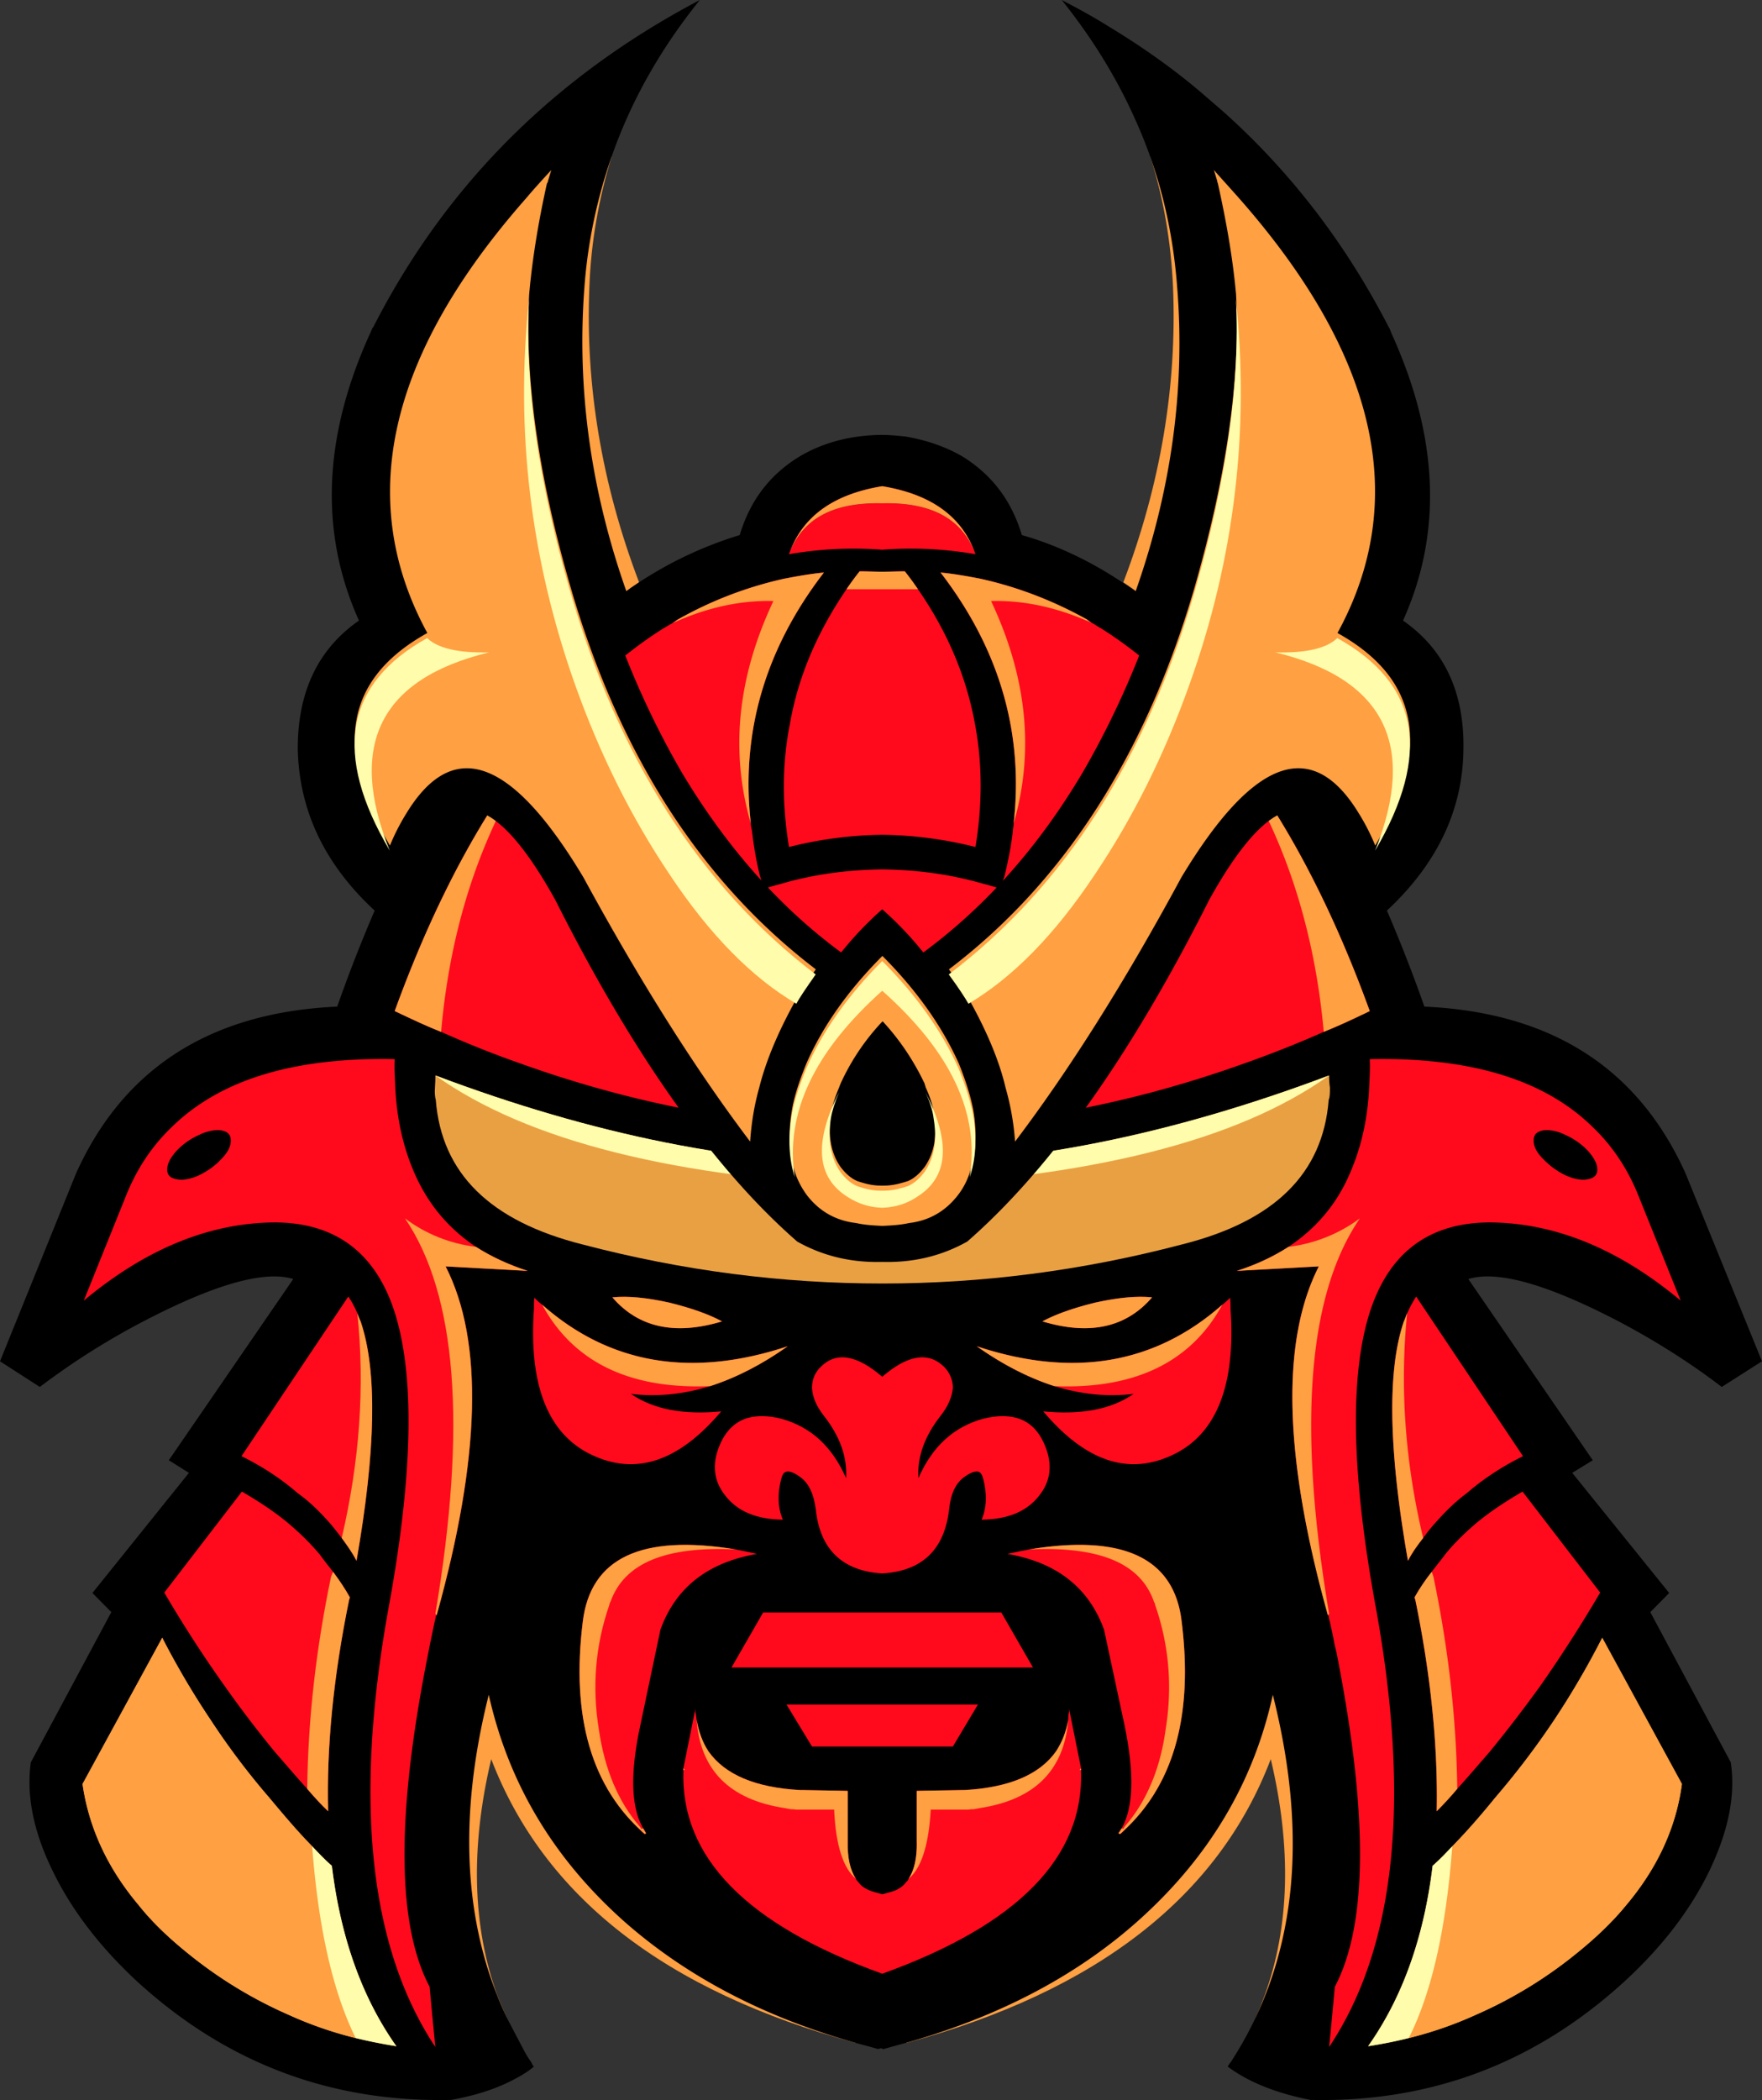
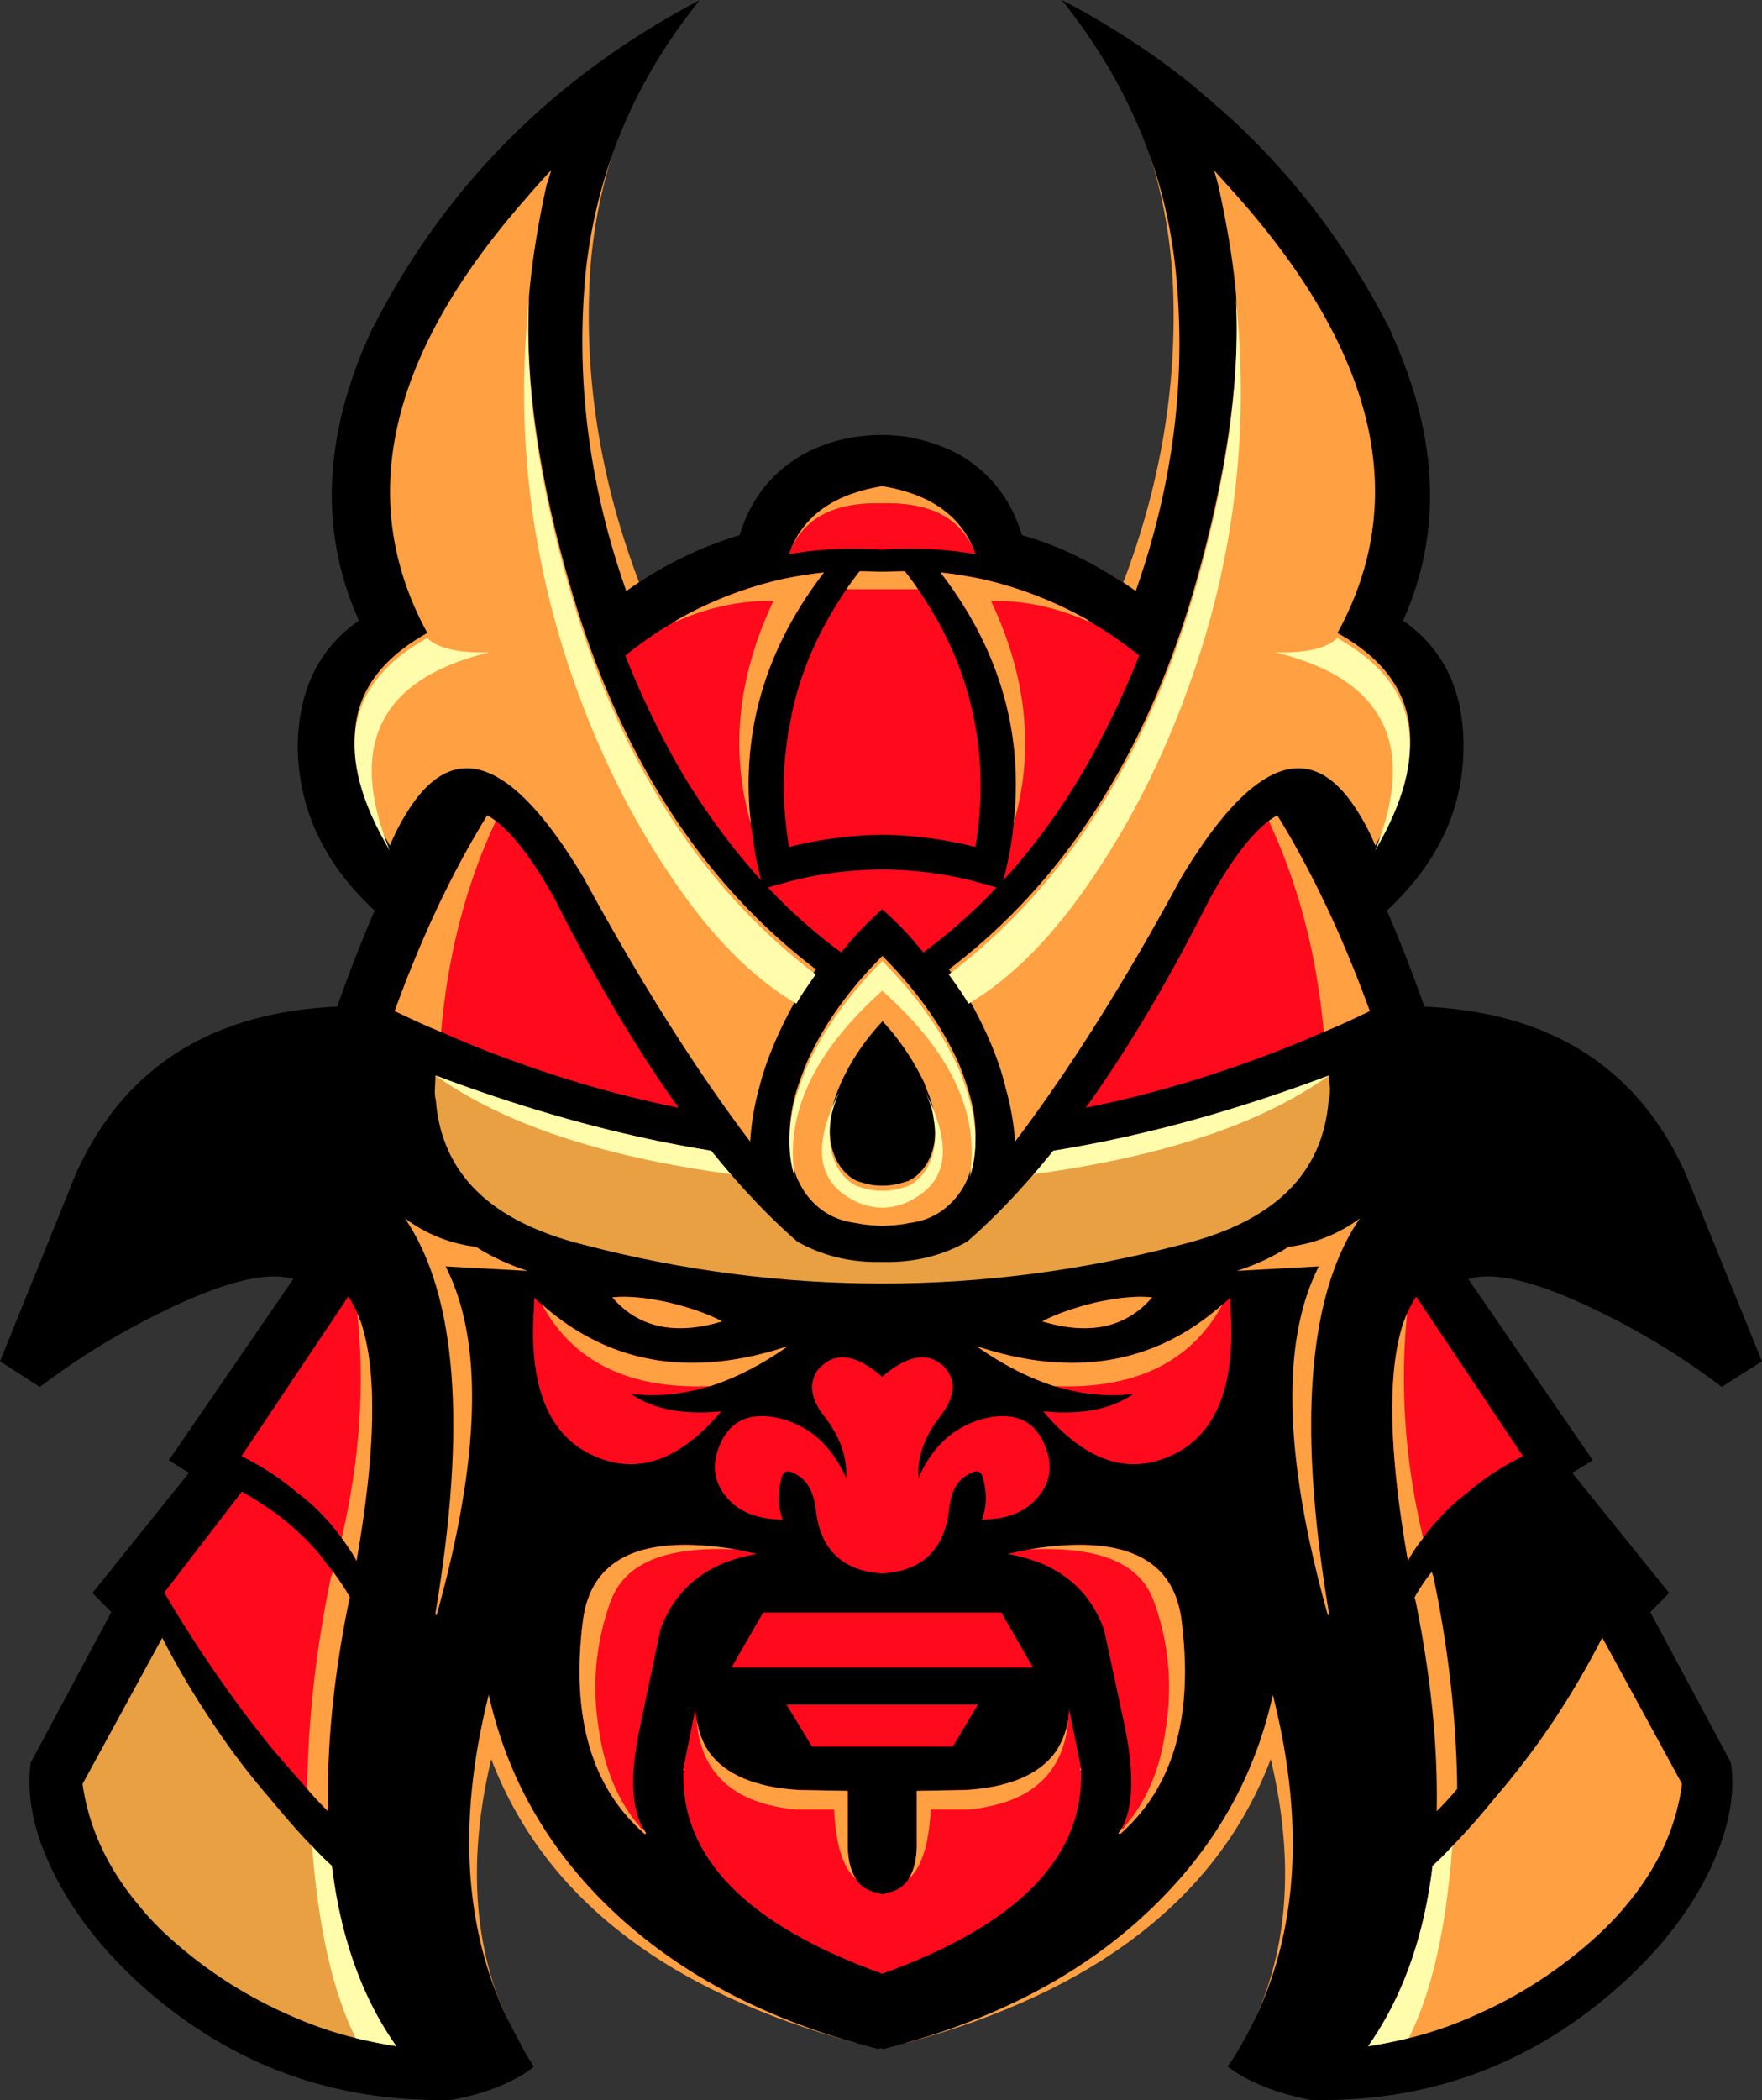
<svg xmlns="http://www.w3.org/2000/svg" xmlns:ns1="http://vectornator.io" viewBox="0 0 184.78 220.19" fill-rule="evenodd" clip-rule="evenodd" stroke-linecap="round" stroke-linejoin="round">
  <rect x="0" y="0" width="184.78" height="220.19" fill="#333333" stroke="none" />
  <g ns1:layerName="Layer 1">
    <path d="M128.7 53.967c.129-.512.301-.982.431-1.494 6.116-21.733 3.273-33.73-8.486-36.035 1.378 4.355 2.154 8.923 2.368 13.62.432 10.332-1.292 20.707-5.21 30.997.43.299.904.598 1.334.939l9.563-8.027zm16.583 130.605-8.356-22.03-21.88 18.016-20.03 33.645c20.03-5.423 32.778-15.371 38.248-29.759 2.197 9.265 1.982 17.548-.646 24.806-.301.811-.603 1.58-.947 2.348 9.863-6.191 14.386-15.242 13.611-27.026M67.02 61.055c-3.919-10.29-5.643-20.665-5.212-30.998.172-4.696.991-9.265 2.326-13.62-11.759 2.306-14.602 14.304-8.442 36.036.086.512.301.982.431 1.494l9.562 8.027c.431-.341.904-.64 1.335-.94M47.853 162.541l-8.356 22.031c-.775 11.784 3.79 20.836 13.654 27.026-.344-.769-.646-1.537-.991-2.349-2.627-7.257-2.843-15.54-.646-24.805 5.514 14.389 18.22 24.336 38.248 29.758l-20.028-33.643-21.881-18.018z" fill="#ffa042" />
    <path d="M111.342 0c3.144 3.928 5.686 8.027 7.623 12.339 2.542 5.55 4.006 11.443 4.481 17.718.861 10.674-.604 21.305-4.351 31.937-.518-.342-.991-.683-1.465-.982-3.23-2.135-6.72-3.843-10.467-4.91-1.076-3.587-3.101-6.276-6.159-8.198-1.809-1.067-3.834-1.75-6.03-2.134-.819-.086-1.68-.17-2.585-.17-3.23.041-6.115.81-8.613 2.304-3.101 1.922-5.126 4.611-6.203 8.198a40.964 40.964 0 0 0-10.553 4.953c-.43.298-.904.597-1.335.939-3.747-10.632-5.212-21.263-4.393-31.936.344-4.696 1.335-9.265 2.843-13.62C66.159 10.63 69.26 5.124 73.395 0 58.147 8.027 46.733 19.427 39.152 34.284c-.172.171-.215.47-.345.683-4.953 10.887-5.297 20.921-1.163 30.1-4.306 2.99-6.46 7.515-6.416 13.578.171 6.362 2.798 11.955 8.053 16.821 0 .043 0 .043-.043.13a157.842 157.842 0 0 0-3.876 9.947c-13.223.598-22.397 6.404-27.394 17.505L0 142.731l4.177 2.69a76.844 76.844 0 0 1 10.855-6.874c7.452-3.885 12.706-5.38 15.721-4.441l-13.051 19 2.11 1.323-10.121 12.595 1.982 2.007-8.443 15.755c-.474 3.458.259 7.215 2.283 11.357 2.024 4.184 5.039 8.069 8.916 11.656 9.26 8.452 20.114 12.594 32.605 12.381h.26c2.368-.428 4.435-1.068 6.158-1.922.948-.47 1.852-.982 2.541-1.58a1.03 1.03 0 0 1-.258-.427 11.024 11.024 0 0 1-.818-1.322l-1.723-3.288c-4.566-9.606-5.212-20.921-1.938-33.943 2.067 9.222 6.72 17.078 14.128 23.696 6.547 5.807 14.688 10.077 24.379 12.809.774.213 1.593.427 2.325.641l.259-.086h.043l.258.086c.776-.214 1.508-.428 2.327-.641 9.69-2.732 17.874-7.002 24.378-12.809 7.409-6.618 12.103-14.474 14.128-23.696 3.834 15.2 2.412 28.051-4.437 38.553-.129.128-.215.299-.301.427 2.111 1.58 4.996 2.776 8.701 3.502h.301c12.449.213 23.302-3.929 32.563-12.381 3.92-3.587 6.934-7.472 8.959-11.656 1.981-4.142 2.757-7.899 2.24-11.357l-8.442-15.755 1.981-2.007-10.166-12.595 2.154-1.323-13.051-19c3.058-.939 8.313.556 15.764 4.441 3.963 2.092 7.581 4.397 10.812 6.874l4.221-2.69-8.011-19.683c-4.997-11.101-14.128-16.907-27.394-17.505a157.25 157.25 0 0 0-3.877-9.948c-.043-.086-.043-.086-.043-.129 5.212-4.866 7.926-10.46 8.012-16.821.129-6.063-2.024-10.588-6.332-13.577 4.136-9.18 3.748-19.214-1.206-30.1-.086-.214-.172-.513-.301-.684-4.48-8.71-10.295-16.31-17.445-22.671l-2.325-2.006c-2.93-2.477-6.075-4.697-9.52-6.789-1.637-1.025-3.273-1.921-4.996-2.818" />
    <path d="M102.77 60.67c-1.335-.256-2.757-.513-4.135-.64 6.116 7.941 8.744 16.736 7.667 26.3 0 .299-.086.555-.086.811-.173 1.537-.473 3.074-.861 4.654l-.216.683v.043l-.172.683c-.861-.3-1.766-.512-2.671-.768-3.23-.854-6.46-1.24-9.777-1.281-3.317.042-6.547.427-9.778 1.28-.86.257-1.808.47-2.67.769l-.172-.683v-.043l-.216-.683a36.29 36.29 0 0 1-.818-4.654c-.042-.256-.13-.512-.13-.811-1.076-9.564 1.552-18.359 7.667-26.3-1.378.127-2.799.384-4.133.64a40.385 40.385 0 0 0-11.157 4.27c-.215.127-.473.341-.646.426-.344.171-.56.342-.818.47-2.326 1.452-4.565 3.202-6.762 5.166-.087.085-.216.171-.302.3a48.997 48.997 0 0 0-3.92 3.97C51.773 83 46.045 93.204 41.393 106.013c1.637.768 3.231 1.537 4.867 2.178a106.376 106.376 0 0 0 8.357 3.33c12.276 4.398 24.55 6.617 36.87 6.788.387-.086.731-.086 1.033 0a2.098 2.098 0 0 1 1.033 0c12.32-.171 24.595-2.39 36.871-6.788a114.4 114.4 0 0 0 8.4-3.33c1.593-.641 3.229-1.41 4.823-2.178-4.651-12.81-10.38-23.013-17.229-30.74-1.292-1.41-2.584-2.734-3.962-3.972-.086-.128-.215-.214-.302-.299-2.196-1.964-4.437-3.714-6.762-5.166-.259-.128-.475-.299-.775-.47-.216-.085-.475-.299-.647-.426-3.618-2.007-7.322-3.416-11.199-4.27" fill="#ff0a1c" />
    <path d="M96.266 61.78a29.846 29.846 0 0 0-1.378-1.878c-.732 0-1.594.042-2.369.042-.775 0-1.594-.042-2.369-.042a29.78 29.78 0 0 0-1.379 1.878h7.495zm6.03 27.027c.732-4.44.732-8.71-.043-12.852-.904-4.995-2.885-9.692-5.987-14.175h-7.494c-3.058 4.483-5.082 9.18-5.944 14.175-.818 4.142-.818 8.412-.086 12.852a42.037 42.037 0 0 1 9.778-1.281 42.03 42.03 0 0 1 9.776 1.28M92.52 50.978c-5.17.854-8.4 3.203-9.778 7.13 1.378-3.714 4.608-5.464 9.777-5.337 5.17-.127 8.399 1.623 9.777 5.337-1.378-3.927-4.608-6.276-9.777-7.13" fill="#ff0a1c" />
    <path d="M92.52 52.772c-5.17-.128-8.4 1.623-9.778 5.337a39.284 39.284 0 0 1 9.777-.47 39.174 39.174 0 0 1 9.777.47c-1.378-3.715-4.608-5.465-9.777-5.337M64.22 136.028c2.714 3.159 6.547 4.013 11.5 2.519-1.42-.769-3.273-1.409-5.513-1.964-2.326-.513-4.307-.726-5.986-.555" fill="#ff0a1c" />
    <path d="M75.635 147.982c-4.006.384-7.107-.213-9.476-1.836 2.757.342 5.513.043 8.313-.811 2.67-.854 5.427-2.263 8.14-4.184-10.035 3.33-18.65 1.921-25.757-4.355-.302-.214-.56-.47-.818-.726-.044.384-.044.811-.044 1.153-.559 7.984 1.465 13.108 5.988 15.285 4.695 2.263 9.217.726 13.654-4.526m9.519-2.476c.043.982.474 1.964 1.249 2.946 1.68 2.135 2.456 4.312 2.326 6.533-1.464-3.331-3.704-5.38-6.805-6.234-1.336-.342-2.542-.342-3.49-.086-1.335.384-2.368 1.366-3.014 2.989-.776 1.921-.56 3.672.646 5.166 1.292 1.665 3.273 2.477 6.03 2.519-.56-1.323-.56-2.775-.172-4.269l.042-.128c.044-.214.13-.342.216-.47.345-.341.905-.214 1.723.384.904.641 1.42 1.751 1.637 3.331.43 4.269 2.8 6.532 6.978 6.788 4.22-.256 6.547-2.519 7.02-6.788.172-1.58.689-2.69 1.593-3.331.818-.598 1.422-.725 1.723-.384.087.128.172.256.215.47l.043.128c.388 1.494.388 2.946-.171 4.269 2.756-.042 4.737-.854 6.03-2.519 1.206-1.494 1.421-3.245.645-5.166-.645-1.623-1.636-2.605-3.014-2.989-.949-.256-2.111-.256-3.49.086-3.101.854-5.34 2.903-6.805 6.234-.129-2.221.647-4.398 2.326-6.533.775-.982 1.206-1.964 1.292-2.946 0-.897-.388-1.666-.947-2.22-1.636-1.58-3.79-1.238-6.46 1.067-2.671-2.305-4.824-2.647-6.418-1.067-.603.554-.948 1.323-.948 2.22" fill="#ff0a1c" />
    <path d="M61.076 130.477c10.553 2.775 21.02 4.099 31.443 4.099 10.424 0 20.891-1.324 31.443-4.099 9.691-2.434 14.774-7.429 15.377-15.157.129-.299.129-.726.129-1.281-.086-.598-.086-1.024-.086-1.281-16.54 6.234-32.132 9.393-46.863 9.351-14.73.042-30.323-3.117-46.862-9.351 0 .257 0 .683-.043 1.281-.043.555 0 .982.086 1.281.603 7.728 5.729 12.723 15.376 15.157" fill="#e9a043" />
-     <path d="M20.89 118.992c.861-.427 1.68-.555 2.325-.47.69.128.991.47.991 1.068 0 .597-.302 1.238-.99 1.921-.646.726-1.465 1.281-2.326 1.708-.947.427-1.723.555-2.37.427-.645-.129-.99-.427-.99-1.025 0-.598.345-1.238.99-1.964a7.373 7.373 0 0 1 2.37-1.665m20.545-5.38c-.043-.854-.086-1.708-.043-2.562-10.639-.213-18.435 2.178-23.517 7.259-2.025 1.964-3.618 4.397-4.738 7.258l-4.351 10.802c6.548-5.465 13.18-8.112 19.856-8.198 6.677-.042 10.984 3.331 12.922 9.991 1.938 6.704 1.68 16.865-.818 30.441-3.66 20.239-2.024 35.566 4.91 46.027 0 .043-.215-2.092-.603-6.319-3.489-6.618-3.489-18.274-.129-35.053l.172-.897c.215-.982.388-1.922.603-2.818 0-.086 0-.171.086-.171l-.129-.171.172.043c4.566-16.437 4.911-28.606.905-36.461l8.614.469c-1.981-.64-3.833-1.494-5.427-2.519-2.885-1.921-4.996-4.44-6.418-7.642-1.206-2.733-1.938-5.85-2.067-9.479" fill="#ff0a1c" />
    <path d="M45.786 169.372c0-.042 0-.042.043-.128l-.172-.042.129.17zm-7.969-30.825c-.129-.256-.215-.555-.344-.854a9.652 9.652 0 0 0-.948-1.75l-11.199 16.735c2.24 1.11 4.178 2.391 5.901 3.886 1.25.896 2.283 1.921 3.231 2.988.473.513.904 1.11 1.378 1.708.56.768 1.12 1.537 1.55 2.391 2.025-11.528 2.197-19.939.431-25.104m-2.886 26.257c-.474-.598-.948-1.195-1.378-1.793-1.034-1.238-2.197-2.349-3.403-3.373-1.508-1.238-3.1-2.263-4.781-3.245l-8.14 10.589a130.62 130.62 0 0 0 6.288 9.734 119.058 119.058 0 0 0 5.298 6.96c1.12 1.281 2.24 2.604 3.402 3.885.69.811 1.422 1.622 2.197 2.348-.172-6.575.517-13.961 2.197-22.159.043-.085.043-.171.086-.256-.517-.94-1.163-1.878-1.766-2.69m44.451-1.878c-.775-.171-1.593-.342-2.24-.47-9.906-1.622-15.204.897-16.023 7.556-1.206 9.692.82 17.036 6.031 21.861l.086-.128.215-.043c-1.292-2.22-1.379-5.807-.301-10.802l2.11-10.034c1.594-4.397 4.954-7.044 10.122-7.94" fill="#ff0a1c" />
    <path d="M67.753 192.215c-.086-.171-.215-.342-.302-.513l-.215.043c.215.128.388.256.517.47" fill="#ff0a1c" />
    <path d="M67.753 192.215c-.13-.214-.302-.342-.517-.47l-.086.128c.086.128.3.342.474.427l.129-.085zm5.167-12.724v-.299l-1.248 6.191.129.171v.042h-.13c-.343 9.138 6.634 16.225 20.849 21.349 14.213-5.124 21.19-12.211 20.846-21.349h-.13v-.042l.13-.171-1.25-6.191v.299c-.086.299-.086.555-.086.811-.214 1.238-.645 2.349-1.292 3.331-1.722 2.433-4.91 3.799-9.648 4.056h-.302c-1.636.042-3.186.042-4.65.085v5.294c.042 1.708-.26 3.032-.863 3.928-.043.128-.086.214-.257.342-.26.384-.647.64-1.077.854-.431.171-.862.256-1.421.427-.517-.171-.991-.256-1.38-.427-.473-.214-.86-.47-1.12-.854-.128-.128-.214-.214-.257-.342-.603-.896-.904-2.22-.862-3.928v-5.294c-1.421-.043-3.015-.043-4.651-.085h-.302c-4.738-.257-7.925-1.623-9.65-4.056-.645-.982-1.032-2.093-1.248-3.331-.043-.256-.043-.512-.13-.811" fill="#ff0a1c" />
    <path d="m71.801 185.554-.129-.171v.213h.13v-.042zm41.436.043h.13v-.213l-.13.171v.042zm-20.717-6.874H82.483l2.67 4.398h14.773l2.628-4.398H92.519zm-12.492-9.65-3.317 5.764h31.616l-3.317-5.764H80.028z" fill="#ff0a1c" />
    <path d="m17.013 171.721-8.356 15.328c.646 4.526 2.584 8.794 5.901 12.722 1.421 1.793 3.23 3.501 5.255 5.124a45.923 45.923 0 0 0 10.467 6.361 40.06 40.06 0 0 0 7.02 2.434c1.422.342 2.886.64 4.265.854-3.618-5.124-5.858-11.443-6.763-18.914-.732-.641-1.378-1.324-2.067-2.05-1.594-1.621-3.058-3.372-4.523-5.122a77.143 77.143 0 0 1-6.116-8.112 87.003 87.003 0 0 1-5.083-8.625" fill="#e9a043" />
-     <path d="M161.823 118.522c.688-.085 1.464.042 2.326.47a7.342 7.342 0 0 1 2.368 1.665c.647.725.992 1.366.992 1.964 0 .597-.345.896-.992 1.025-.645.127-1.421 0-2.368-.428a8.13 8.13 0 0 1-2.326-1.707c-.689-.683-.991-1.324-.991-1.922 0-.597.302-.939.991-1.067m10.079 7.045c-1.12-2.861-2.714-5.295-4.738-7.258-5.083-5.08-12.879-7.472-23.518-7.258.043.854 0 1.708-.043 2.562-.13 3.629-.862 6.745-2.068 9.477-1.378 3.203-3.531 5.722-6.417 7.643-1.594 1.025-3.403 1.878-5.428 2.519l8.614-.47c-4.005 7.856-3.661 20.025.949 36.463l.129-.043-.129.171c.086 0 .086.085.086.17.215.897.43 1.836.602 2.818l.216.897c3.316 16.779 3.316 28.435-.172 35.053-.388 4.227-.603 6.361-.603 6.318 6.977-10.46 8.571-25.788 4.91-46.025-2.498-13.577-2.757-23.739-.819-30.442 1.939-6.661 6.246-10.034 12.922-9.991 6.677.085 13.31 2.733 19.858 8.198l-4.351-10.802z" fill="#ff0a1c" />
-     <path d="M139.253 169.244v.128l.129-.17-.129.042zm22.311 7.472a145.641 145.641 0 0 0 6.246-9.734l-8.142-10.589c-1.679.982-3.273 2.007-4.78 3.245-1.206 1.024-2.369 2.135-3.36 3.373-.431.598-.947 1.195-1.378 1.793a19.603 19.603 0 0 0-1.81 2.69c.043.085.043.171.087.256 1.68 8.197 2.368 15.584 2.24 22.159a37.964 37.964 0 0 0 2.153-2.348c1.163-1.281 2.283-2.604 3.403-3.886a141.851 141.851 0 0 0 5.341-6.959" fill="#ff0a1c" />
    <path d="M168.025 171.721a87.16 87.16 0 0 1-5.039 8.625 84.213 84.213 0 0 1-6.16 8.112c-1.421 1.75-2.929 3.501-4.523 5.122-.689.726-1.335 1.409-2.067 2.05-.904 7.471-3.145 13.79-6.763 18.914a47.105 47.105 0 0 0 4.265-.854 40.08 40.08 0 0 0 7.02-2.434 45.924 45.924 0 0 0 10.467-6.361c2.025-1.623 3.834-3.331 5.298-5.124 3.317-3.928 5.255-8.196 5.858-12.722l-8.356-15.328z" fill="#e9a043" />
    <path d="M129.044 137.223c0-.341 0-.769-.043-1.153-.258.257-.517.512-.818.726-7.107 6.277-15.722 7.685-25.757 4.355 2.713 1.922 5.47 3.33 8.14 4.184 2.8.854 5.556 1.153 8.313.811-2.326 1.623-5.47 2.221-9.476 1.836 4.437 5.252 8.959 6.789 13.655 4.526 4.522-2.177 6.547-7.301 5.986-15.285m18.521.47c-.129.299-.215.598-.344.854-1.766 5.165-1.593 13.576.431 25.104.431-.854.99-1.623 1.594-2.391.43-.598.904-1.195 1.378-1.708.947-1.067 1.981-2.092 3.187-2.988 1.723-1.495 3.661-2.776 5.901-3.886l-11.199-16.735c-.344.512-.646 1.109-.948 1.75" fill="#ff0a1c" />
    <path d="M120.818 136.028c-1.68-.171-3.661.042-5.987.555-2.24.555-4.092 1.195-5.513 1.964 4.953 1.494 8.786.64 11.5-2.519m-12.879 26.428c-.689.128-1.508.299-2.283.47 5.169.896 8.529 3.543 10.123 7.941l2.153 10.034c1.033 4.994.947 8.58-.302 10.801l.173.043.129-.214.172.171c5.083-4.868 7.022-12.082 5.815-21.689-.775-6.661-6.116-9.18-15.98-7.557m9.346 29.759c.173-.214.345-.342.518-.47l-.173-.043c-.129.171-.215.342-.345.513" fill="#ff0a1c" />
    <path d="M117.803 191.745a2.563 2.563 0 0 0-.518.47l.173.085c.172-.085.345-.299.474-.427l.172-.171-.172-.17-.129.213z" fill="#ff0a1c" />
    <path d="M96.266 61.78a29.846 29.846 0 0 0-1.378-1.878c-.732 0-1.594.042-2.369.042-.775 0-1.594-.042-2.369-.042a29.78 29.78 0 0 0-1.379 1.878h7.495zm18.35 3.587c-.216-.085-.475-.3-.646-.427-3.619-2.007-7.323-3.416-11.2-4.27-1.335-.256-2.757-.512-4.134-.64 6.116 7.94 8.744 16.736 7.667 26.3 2.196-7.6 1.377-15.37-2.37-23.311 3.533-.086 7.022.683 10.683 2.348m24.206 42.823c1.594-.641 3.23-1.409 4.824-2.178-4.652-12.808-10.381-23.013-17.229-30.74 7.107 9.094 11.242 20.11 12.405 32.918m37.559 78.858-8.356-15.327a87.073 87.073 0 0 1-5.04 8.624 83.916 83.916 0 0 1-6.159 8.112c-1.421 1.751-2.928 3.501-4.522 5.124-.646 8.624-2.153 15.327-4.566 20.11a40.147 40.147 0 0 0 7.021-2.435 45.904 45.904 0 0 0 10.466-6.361c2.024-1.622 3.834-3.33 5.298-5.123 3.317-3.929 5.254-8.198 5.858-12.724" fill="#ffa042" />
    <path d="M147.738 213.69c2.412-4.782 3.92-11.485 4.565-20.109-.689.726-1.335 1.409-2.067 2.049-.904 7.471-3.144 13.79-6.763 18.914a47.452 47.452 0 0 0 4.265-.854" fill="#fffcab" />
    <path d="M147.565 137.693c-.129.299-.215.598-.344.854-1.766 5.165-1.593 13.576.431 25.104.431-.854.99-1.623 1.594-2.391-1.896-7.942-2.456-15.797-1.681-23.567m-17.875-4.441 8.614-.47c-4.006 7.856-3.661 20.068.949 36.591l.128-.171c-3.316-19.683-2.239-33.473 3.231-41.458a15.79 15.79 0 0 1-7.494 2.989c-1.594 1.025-3.404 1.878-5.428 2.519m-27.265 7.899c2.714 1.921 5.471 3.33 8.142 4.184 8.442.341 14.342-2.519 17.616-8.539-7.107 6.276-15.722 7.685-25.758 4.355" fill="#ffa042" />
    <path d="M120.818 136.028c-1.68-.171-3.661.042-5.987.555-2.24.555-4.092 1.195-5.513 1.964 4.953 1.494 8.786.64 11.5-2.519m.301 32.106c0 .042 0 .128.043.213 1.421 4.142 1.809 8.454 1.077 12.98-.56 4.141-2.024 7.6-4.308 10.204l-.128.214a2.563 2.563 0 0 0-.518.47l.173.085c5.556-4.868 7.71-12.254 6.461-22.288-.776-6.659-6.116-9.178-15.98-7.556 7.28-.342 11.629 1.409 13.05 5.422.044.085.087.213.13.256" fill="#ffa042" />
    <path d="M117.285 192.215c.173-.214.345-.342.518-.47l-.173-.043c-.129.171-.215.342-.345.513m-21.148-4.441v5.294c.043 1.708-.259 3.032-.86 3.928 1.334-1.11 2.11-3.501 2.324-7.173v-.085h3.963c.216-.043.387-.043.56-.043l.689-.128c5.729-.897 8.787-3.971 9.218-9.265-.215 1.238-.646 2.348-1.292 3.33-1.723 2.434-4.911 3.8-9.649 4.057h-.302c-1.636.042-3.187.042-4.65.085m17.229-2.177v-.213l-.13.171v.042h.13zm36.783-20.793a19.756 19.756 0 0 0-1.81 2.69c.043.085.043.171.087.256 1.68 8.198 2.369 15.584 2.24 22.159a37.964 37.964 0 0 0 2.153-2.348c-.086-7.429-.947-14.816-2.498-22.245l-.172-.512zM71.112 64.94c-.215.128-.474.34-.646.427 3.618-1.665 7.15-2.434 10.639-2.348-3.747 7.94-4.566 15.712-2.37 23.312-1.076-9.564 1.552-18.36 7.668-26.301-1.378.128-2.8.384-4.135.64a40.376 40.376 0 0 0-11.156 4.27M92.52 50.978c-5.17.854-8.4 3.203-9.778 7.13 1.378-3.714 4.608-5.464 9.777-5.337 5.17-.127 8.399 1.623 9.777 5.337-1.378-3.927-4.608-6.276-9.777-7.13M46.26 108.19c1.12-12.809 5.254-23.823 12.404-32.917-6.892 7.727-12.62 17.931-17.272 30.739 1.637.769 3.23 1.537 4.867 2.178m28.213 37.145c2.67-.854 5.427-2.263 8.14-4.184-10.035 3.33-18.65 1.921-25.757-4.355 3.274 6.02 9.175 8.88 17.617 8.539" fill="#ffa042" />
    <path d="M75.72 138.547c-1.42-.769-3.272-1.409-5.512-1.964-2.326-.513-4.307-.726-5.987-.555 2.713 3.159 6.547 4.013 11.5 2.519m-28.988-5.764 8.615.47c-1.982-.641-3.834-1.494-5.427-2.519-2.757-.342-5.298-1.367-7.452-2.989 5.427 7.984 6.504 21.774 3.187 41.457l.13.17c4.609-16.523 4.953-28.734.947-36.589m-8.916 5.764c-.129-.256-.215-.555-.344-.854.818 7.77.215 15.625-1.637 23.567.56.768 1.12 1.537 1.55 2.391 2.025-11.528 2.197-19.939.431-25.104m-1.206 29.203c.043-.085.043-.171.086-.256-.517-.94-1.163-1.879-1.766-2.69l-.215.512c-1.55 7.429-2.412 14.816-2.499 22.245.69.811 1.422 1.622 2.197 2.348-.172-6.575.517-13.962 2.197-22.159m27.309.384c.042-.043.085-.171.128-.256 1.465-4.013 5.772-5.764 13.094-5.422-9.907-1.622-15.204.897-16.023 7.556-1.249 10.034.904 17.42 6.504 22.288l.13-.085c-.13-.214-.302-.342-.518-.47l-.128-.214c-2.284-2.604-3.705-6.063-4.308-10.204-.732-4.526-.344-8.838 1.077-12.98.043-.085.043-.171.043-.213" fill="#ffa042" />
    <path d="M67.236 191.745c.215.128.388.256.516.47-.085-.171-.215-.342-.301-.513l-.215.043zm7.064-8.112c-.647-.982-1.035-2.092-1.25-3.331.388 5.295 3.446 8.369 9.175 9.266l.69.128c.171 0 .343 0 .56.042h4.005v.086c.172 3.672.947 6.063 2.282 7.173-.603-.897-.904-2.22-.86-3.928v-5.294c-1.422-.043-3.016-.043-4.653-.086h-.302c-4.737-.256-7.925-1.622-9.648-4.056m-2.498 1.921-.129-.171v.213h.13v-.042z" fill="#ffa042" />
    <path d="M45.656 112.758c9.648 6.874 25.24 10.802 46.863 11.699 21.622-.897 37.258-4.825 46.863-11.699-16.54 6.234-32.133 9.393-46.863 9.351-14.73.042-30.323-3.117-46.863-9.351" fill="#fffcab" />
-     <path d="m17.013 171.721-8.356 15.328c.646 4.526 2.584 8.794 5.901 12.722 1.421 1.793 3.23 3.501 5.255 5.124a45.923 45.923 0 0 0 10.467 6.361 40.06 40.06 0 0 0 7.02 2.434c-2.37-4.782-3.919-11.485-4.565-20.11-1.594-1.621-3.058-3.372-4.523-5.122a77.143 77.143 0 0 1-6.116-8.112 87.003 87.003 0 0 1-5.083-8.625" fill="#ffa042" />
    <path d="M34.802 195.63c-.732-.641-1.378-1.324-2.067-2.049.646 8.624 2.196 15.327 4.566 20.11a53.76 53.76 0 0 0 4.264.853c-3.618-5.123-5.858-11.442-6.763-18.914" fill="#fffcab" />
    <path d="M119.827 6.19c3.618 6.363 5.686 13.963 6.288 22.843.561 8.54-.258 17.377-2.498 26.556-2.24 9.223-5.6 17.677-10.078 25.405-4.608 7.77-10.165 14.046-16.712 18.87a35.794 35.794 0 0 0-4.308-4.526 35.779 35.779 0 0 0-4.307 4.526c-6.547-4.824-12.06-11.1-16.713-18.87-4.479-7.728-7.839-16.182-10.079-25.405-2.239-9.179-3.058-18.017-2.498-26.556.603-8.88 2.671-16.48 6.29-22.842C52.891 16.865 44.536 27.625 40.1 38.468c-4.221 10.461-4.178 19.555.086 27.155-9.39 6.362-8.916 17.036 1.55 32.192 1.638-7.344 3.705-11.528 6.247-12.638 2.756-1.153 6.202 1.878 10.25 9.18 8.227 16.352 16.712 28.264 25.37 35.821 2.671 1.495 5.6 2.22 8.916 2.135 3.317.085 6.246-.64 8.916-2.135 8.658-7.557 17.142-19.469 25.37-35.822 4.048-7.3 7.494-10.331 10.251-9.178 2.542 1.11 4.609 5.293 6.289 12.637 10.423-15.156 10.897-25.83 1.55-32.192 4.264-7.6 4.264-16.694.043-27.155-4.393-10.844-12.793-21.603-25.111-32.277" />
    <path d="M127.727 19.277c.861 3.885 1.55 7.728 1.895 11.57.473 8.796-.991 18.957-4.264 30.442-5.083 17.676-13.697 31.125-25.844 40.348 1.033 1.409 1.723 2.476 2.067 3.074 1.939 3.458 3.231 6.575 3.876 9.349a27.58 27.58 0 0 1 .992 5.636c5.814-7.684 11.63-16.949 17.444-27.71 7.538-12.508 13.697-14.772 18.606-6.702a22.48 22.48 0 0 1 1.724 3.373c5.943-10.119 4.651-17.506-3.962-22.287 7.623-13.919 4.177-29.118-10.295-45.556-.904-1.025-1.765-1.964-2.67-2.989.129.385.215.726.344 1.111 0 .128.043.17.087.341M55.494 30.848c.344-3.843.991-7.686 1.852-11.571.086-.171.129-.213.129-.341.129-.384.216-.726.345-1.11-.948 1.024-1.809 1.963-2.671 2.988C40.677 37.252 37.231 52.45 44.812 66.37c-8.615 4.782-9.907 12.168-3.92 22.287a22.425 22.425 0 0 1 1.723-3.372c4.91-8.07 11.07-5.807 18.565 6.703 5.857 10.758 11.672 20.023 17.487 27.708.129-1.921.43-3.8.948-5.636.689-2.775 1.98-5.892 3.92-9.35.3-.598 1.032-1.665 2.023-3.074-12.103-9.222-20.717-22.671-25.8-40.347-3.317-11.485-4.738-21.647-4.264-30.441m37.085 76.253c1.896 2.049 3.317 4.27 4.394 6.533 0 .128.085.213.085.341.475 1.025.776 1.964.863 2.732.387 2.264.086 4.142-.948 5.637-.517.683-1.077 1.195-1.766 1.494-.818.256-1.594.47-2.455.47h-.432c-.862 0-1.637-.214-2.412-.47-.69-.299-1.25-.811-1.766-1.494-1.034-1.495-1.335-3.373-.991-5.637.129-.768.43-1.707.862-2.732.043-.128.086-.213.129-.341a23.896 23.896 0 0 1 4.393-6.533h.043zm-9.52 9.222c-.43 2.52-.3 4.697.303 6.575.258.812.689 1.623 1.206 2.349 1.292 1.708 3.015 2.732 5.212 2.989.947.213 1.895.256 2.756.299.86-.043 1.853-.086 2.8-.299 2.154-.257 3.877-1.281 5.169-2.989a7.646 7.646 0 0 0 1.206-2.349c.646-1.878.775-4.055.345-6.575-.259-1.323-.733-2.903-1.508-4.824-1.766-3.928-4.437-7.686-8.012-11.272-3.575 3.586-6.245 7.344-7.968 11.272-.776 1.921-1.292 3.501-1.508 4.824" fill="#ffa042" />
    <path d="M140.243 66.904c-1.12 1.067-3.23 1.58-6.504 1.495 11.414 2.775 14.903 9.692 10.467 20.791 5.944-10.118 4.652-17.504-3.963-22.286m-10.638-35.523c.474 8.795-.991 18.957-4.265 30.442-5.082 17.676-13.697 31.124-25.843 40.347 1.034 1.409 1.722 2.476 2.067 3.074 4.609-2.733 9.046-7.216 13.267-13.577 3.962-5.892 7.279-12.51 9.907-19.896 4.694-13.107 6.331-26.557 4.867-40.39M51.299 68.398c-3.23.085-5.384-.427-6.504-1.495-8.615 4.783-9.907 12.17-3.92 22.287-4.479-11.1-.99-18.017 10.424-20.792m4.178-37.017c-1.464 13.833.172 27.283 4.824 40.39 2.628 7.386 5.944 14.004 9.907 19.896 4.22 6.361 8.657 10.844 13.31 13.577.3-.598 1.032-1.665 2.023-3.074-12.103-9.223-20.717-22.671-25.8-40.347-3.316-11.485-4.738-21.647-4.264-30.442m27.566 85.477c-.43 2.518-.302 4.695.301 6.574-1.033-6.702 2.025-13.149 9.175-19.554 7.193 6.405 10.251 12.852 9.175 19.554.645-1.879.775-4.056.344-6.574-.258-1.324-.732-2.904-1.507-4.825-1.767-3.928-4.437-7.685-8.012-11.272-3.575 3.587-6.246 7.344-7.969 11.272-.775 1.921-1.292 3.501-1.507 4.825" fill="#fffcab" />
    <path d="M88.126 122.877c-1.034-1.495-1.335-3.373-.991-5.636.13-.768.43-1.707.862-2.732-2.671 5.294-2.37 8.923.86 10.972 1.12.726 2.284 1.11 3.663 1.153 1.377-.043 2.584-.427 3.66-1.153 3.274-2.049 3.576-5.678.862-10.972.474 1.025.775 1.964.86 2.732.389 2.263.087 4.141-.946 5.636-.517.683-1.077 1.195-1.767 1.494-.818.256-1.592.47-2.455.47h-.43c-.862 0-1.637-.214-2.412-.47-.69-.299-1.25-.811-1.766-1.494" fill="#fffcab" />
  </g>
</svg>